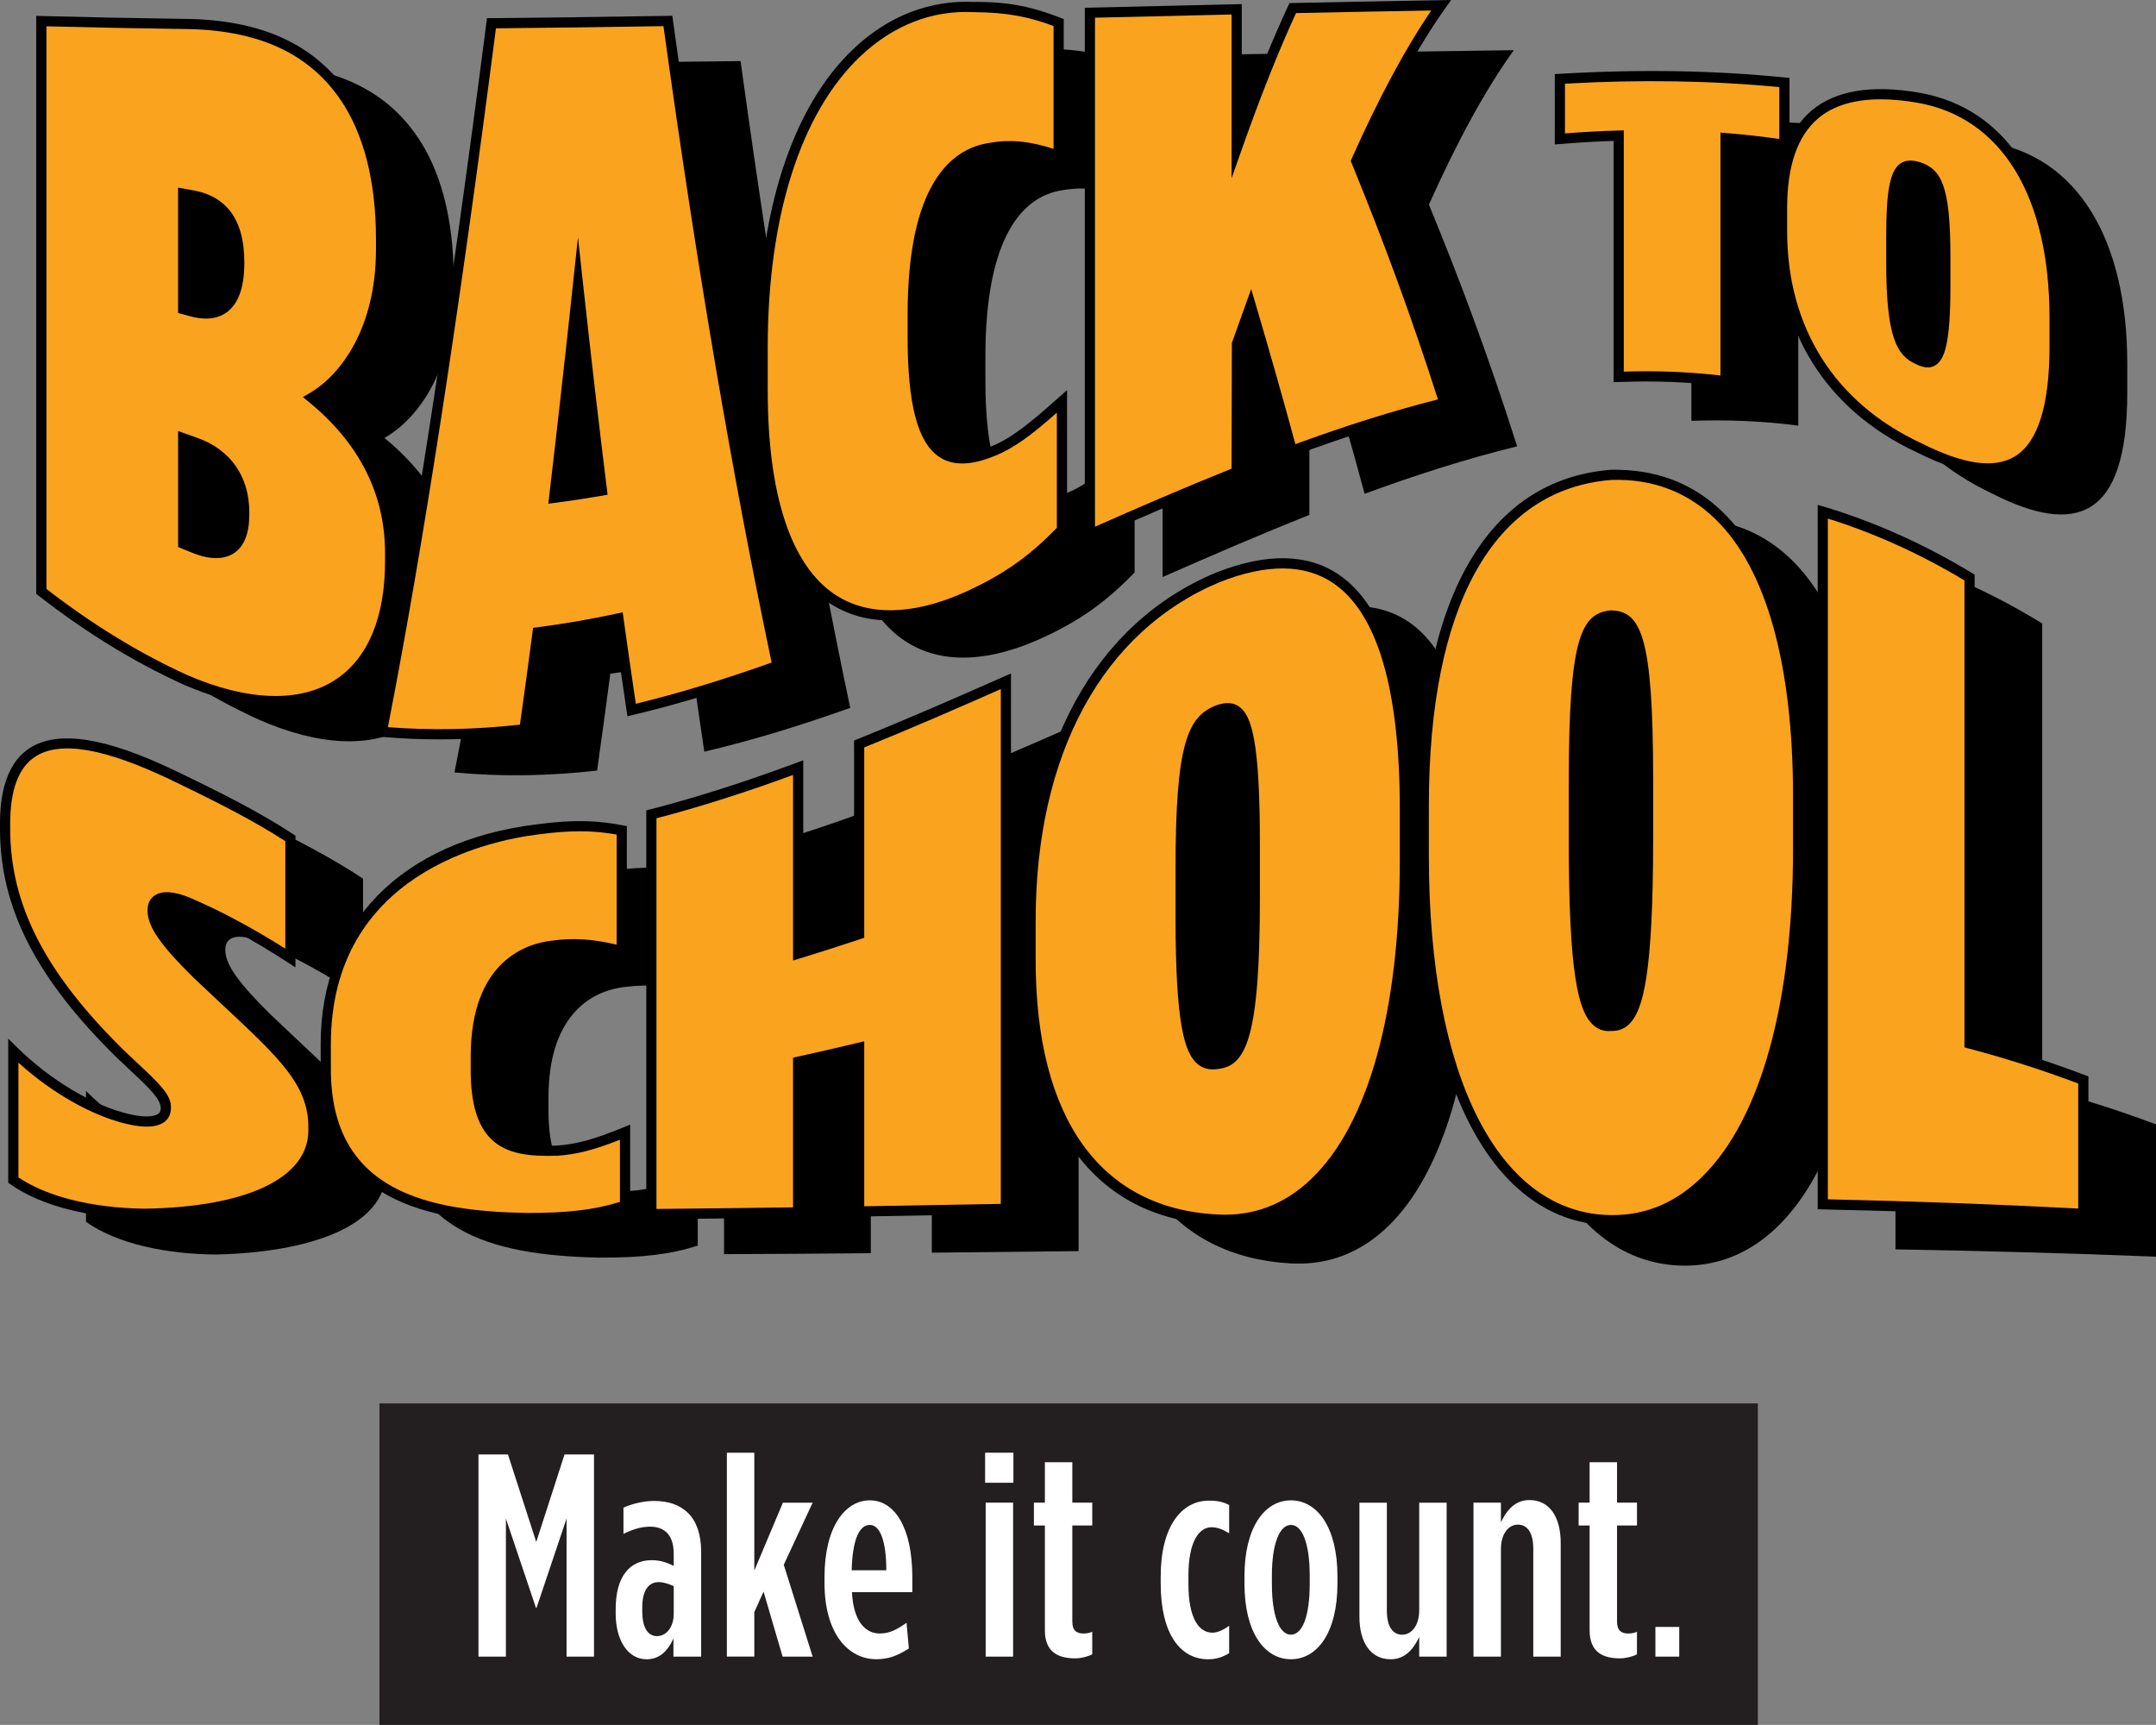
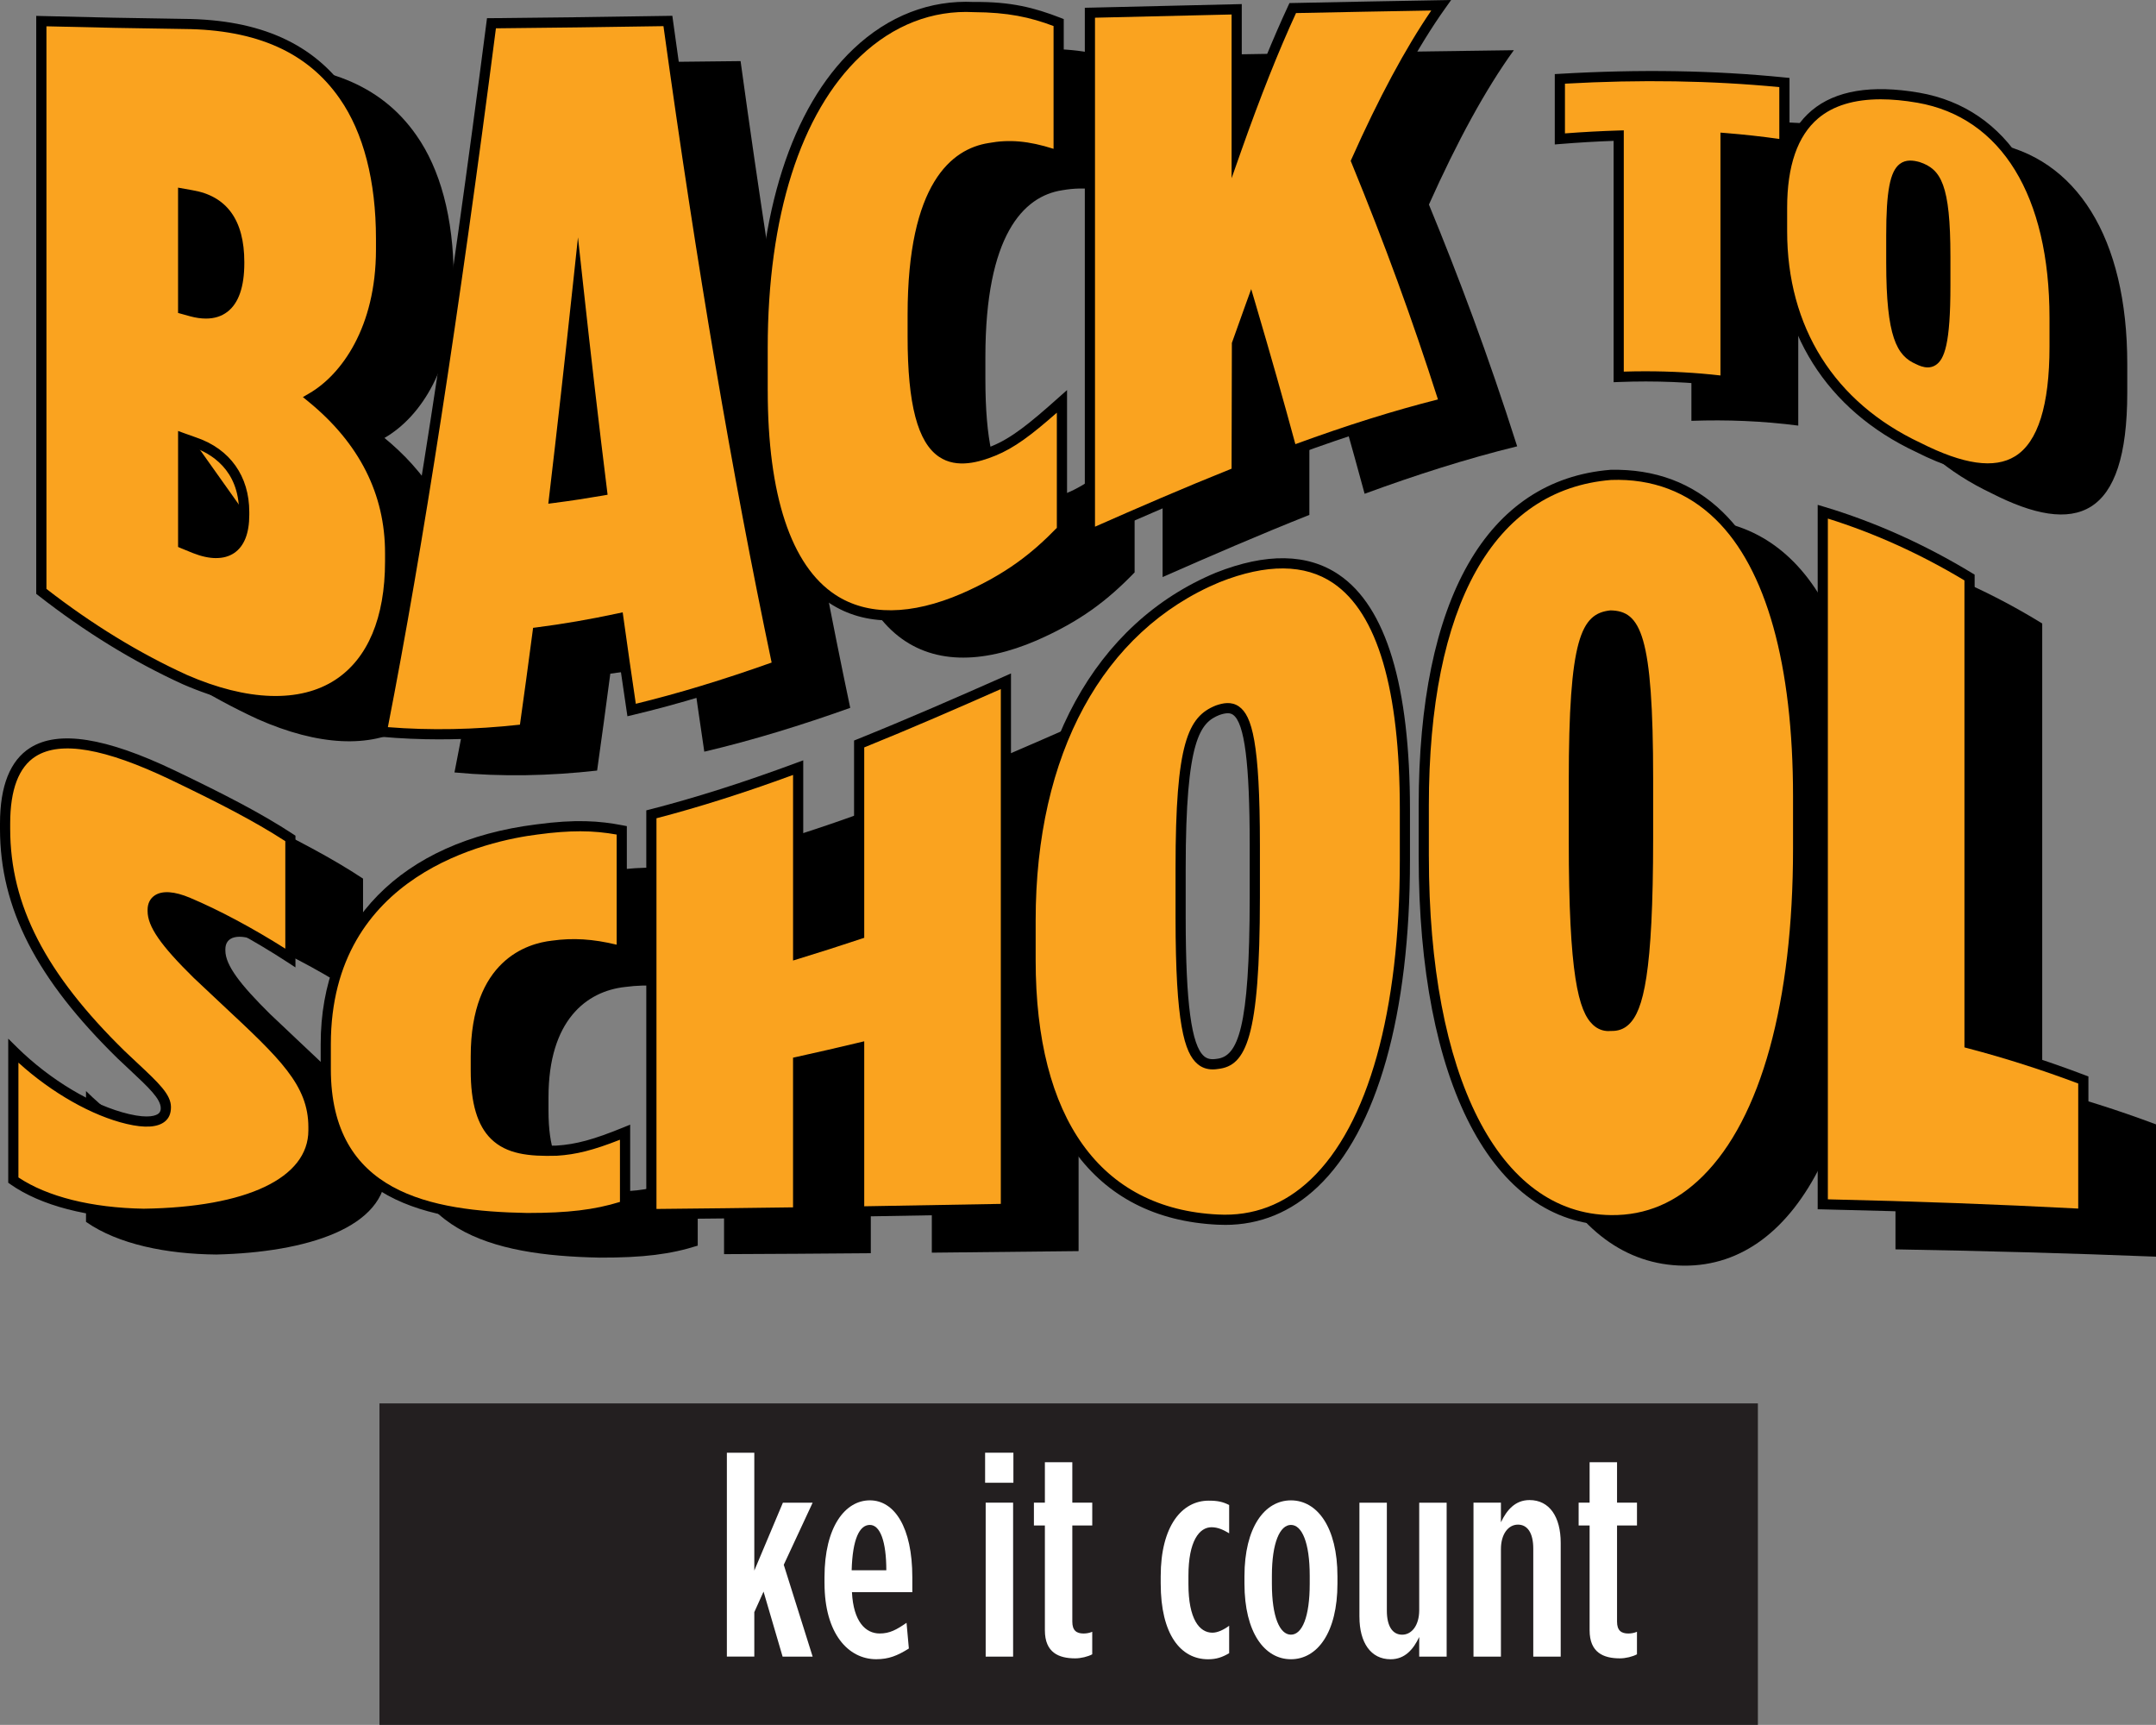
<svg xmlns="http://www.w3.org/2000/svg" id="a" width="1024" height="819.15" viewBox="0 0 1024 819.15">
  <rect x="0" y="0" width="1024" height="819.15" fill="#808080" stroke="none" />
  <path d="M54.15,29.89c22.58.33,45.16.55,67.75.69,30.5.03,58.35,8.36,75.97,33.82,10.98,15.7,17.63,38.6,17.62,68,0,1.75,0,3.5,0,5.24.03,36.01-15.26,60.16-32.89,70.34,17.64,14.46,37.21,38.12,37.2,73.99,0,1.32,0,2.64,0,3.95,0,58.73-39.16,81.38-97.51,55.55-22.71-10.51-45.43-24.47-68.14-42.44V29.89ZM148.14,143.39c0-20.63-9-29.41-22.71-31.66-1.3-.23-2.61-.46-3.92-.69,0,18.66,0,36.89,0,54.7,1.31.37,2.62.73,3.92,1.08,13.7,3.71,22.71-2.46,22.71-22.93,0-.16,0-.33,0-.49ZM126.99,228.96c-1.83-.64-3.65-1.31-5.48-1.98,0,17.09,0,33.75,0,49.97,1.83.78,3.66,1.54,5.48,2.28,13.32,5.37,23.51,1.86,23.5-15.79v-1.29c.03-17.82-10.19-28.57-23.5-33.19Z" />
  <path d="M267.94,29.84c27.93-.2,55.86-.49,83.8-.82,17.37,126.17,34.72,224.81,52.08,307.14-23.11,8.24-46.21,15.38-69.31,20.81-2.09-13.97-4.17-28.48-6.26-43.54-12.79,2.71-25.58,4.91-38.38,6.49-2.1,15.92-4.18,31.26-6.27,46.02-22.58,2.54-45.17,3.02-67.74.89,17.36-88.18,34.72-201.8,52.08-336.98ZM320.42,252.56c-3.79-30.62-7.58-63.25-11.36-98.03-3.78,35.52-7.57,69.38-11.35,101.41,7.57-.95,15.14-2.08,22.71-3.38Z" />
  <path d="M396.74,205.28c0-6.72,0-13.51,0-20.35,0-113.41,49.74-164.79,100.25-161.64,17.63-.08,28.57,2.98,40.34,7.65,0,21.04,0,42.14,0,63.3-11.77-4.14-21.53-5.9-32.9-3.88-18.43,2.82-36.4,21.5-36.42,79.06,0,3.52,0,7.02,0,10.52.01,58.41,16.05,63.28,38.38,54.32,9.8-3.96,18.39-10.9,32.5-23.45,0,20.27,0,40.61,0,61.02-12.93,13.38-25.86,23.27-46.6,32.34-52.06,22.42-95.6,1.3-95.55-98.91Z" />
  <path d="M552.18,26.39c23.24-.39,46.47-.79,69.71-1.16v65.87c8.87-25.05,17.75-47.38,26.63-66.29,23.49-.35,46.99-.68,70.48-.97-13.45,18.6-26.89,43.31-40.33,73.31,13.97,33.94,27.94,70.91,41.91,114.81-24.15,5.92-48.29,13.66-72.45,22.53-6.53-24.14-13.05-46.93-19.58-69.06-2.22,6.1-4.44,12.3-6.66,18.6v60.5c-23.24,9.23-46.47,19.27-69.71,29.51V26.39Z" />
  <path d="M803.33,85.49c-9.31.25-18.63.75-27.94,1.49,0-10.14,0-19.58,0-28.33,35.55-1.98,71.09-1.68,106.64,1.9v29.55c-9.31-1.41-18.63-2.48-27.94-3.25v115.27c-16.92-2.2-33.83-2.87-50.75-2.27,0-45.02,0-83.13,0-114.34Z" />
  <path d="M880.91,130.88c0-3.69,0-7.32,0-10.88,0-44.81,24.26-59.17,64.72-52.27,40.49,6.92,64.76,45.09,64.72,105.18,0,4.52,0,9.06,0,13.6-.02,59.82-24.19,68.38-64.72,47.61-40.49-19.29-64.75-54.65-64.72-103.23ZM958.46,157.06v-13.53c0-34.16-4.53-40.02-12.83-42.79-8.23-2.28-12.85.2-12.83,32.49v12.94c-.01,34.09,4.6,42.54,12.83,46.2,8.3,4.16,12.83.22,12.83-35.3Z" />
  <path d="M40.85,580.26c0-20.66,0-41.37,0-62.13,16.81,16.64,37.58,28.5,54.43,32.37,11.75,2.72,17.97.58,18.02-5.2,0-.17,0-.35,0-.53,0-5.92-7.84-12.19-21.14-24.88-36.43-35.73-55.2-69.37-55.22-108,0-.85,0-1.7,0-2.55-.01-48.54,35.21-44.03,79.49-22.57,23.88,11.63,41.49,20.86,56,30.49v56.76c-16.03-10.54-33.69-20.24-48.55-26.6-10.94-4.7-16.83-2.53-16.84,3.34,0,.21,0,.43,0,.64,0,6.98,7.05,16.13,21.15,30.08,36.39,34.8,55.22,48.57,55.22,72.81,0,.52,0,1.04,0,1.56.01,27.12-37.6,38.9-80.67,39.92-23.52-.2-46.61-4.83-61.88-15.5Z" />
  <path d="M189.24,526.81c0-3.86,0-7.8,0-11.84.01-66.25,49.72-95.3,100.25-101.43,17.6-2.33,28.62-1.78,40.34.52v57.35c-11.76-3.15-21.53-4.23-32.9-2.7-18.42,1.99-36.42,15.88-36.42,52.35,0,2.21,0,4.39,0,6.54,0,34.93,16.06,38.56,38.38,38,9.78-.61,18.41-2.93,32.5-8.61,0,12.64,0,24.16,0,34.56-12.92,4.1-25.85,5.75-46.6,5.69-52.07-1.02-95.55-12.78-95.55-70.45Z" />
  <path d="M343.89,406.53c23.23-5.9,46.47-13.44,69.7-22.01,0,31.24,0,60.65,0,88.24,9.66-2.93,19.31-6.01,28.98-9.19v-90.23c23.23-9.32,46.47-19.41,69.71-29.66,0,85.46,0,168.95,0,250.47-23.24.26-46.48.51-69.71.74v-77.47c-9.66,2.27-19.32,4.47-28.98,6.55,0,25.61,0,49.33,0,71.18-23.24.2-46.47.35-69.7.44v-189.05Z" />
-   <path d="M524,476.17c0-6.33,0-12.65,0-18.98-.02-80.94,33.27-139.55,88.89-162.65,55.59-21.91,88.89,9.09,88.9,110.64,0,7.91,0,15.92,0,24.03-.03,107.19-33.29,174.1-88.9,170.76-55.63-3.11-88.89-44.6-88.89-123.79ZM630.51,446.8v-24.82c0-62.69-6.27-68.29-17.62-64.35-11.36,4.56-17.62,15.13-17.62,75.09v23.67c.02,61.45,6.23,71.28,17.62,69.44,11.36-1.22,17.62-13.88,17.62-79.02Z" />
  <path d="M710.76,427.55v-24.2c0-100.9,33.29-152.72,88.89-157.01,55.57-1.32,88.9,50.35,88.89,153.27-.01,8.11-.01,16.34,0,24.68,0,107.18-33.28,177.22-88.89,176.77-55.61-.63-88.88-68.58-88.89-173.51ZM817.27,419.26c0-9.56,0-18.96,0-28.21.02-70.18-6.25-77.64-17.62-77.89-11.33,1.19-17.64,9.19-17.62,79,0,9.2,0,18.56,0,28.06-.01,74.35,6.27,89.1,17.62,88.27,11.4.57,17.63-14.43,17.62-89.24Z" />
  <path d="M900.26,264.32c23.24,7.11,46.47,17.5,69.7,31.77v220.72c18.02,4.71,36.03,10.39,54.05,17.16,0,20.94,0,41.88,0,62.82-41.25-1.64-82.5-2.75-123.74-3.47,0-129.05,0-238.71,0-329Z" />
-   <path d="M19.63,10.02c22.58.61,45.17,1.05,67.75,1.36,30.51.25,58.34,8.69,75.97,34.13,10.95,15.7,17.62,38.51,17.62,67.87v5.23c-.02,35.93-15.27,60.08-32.89,70.31,17.62,14.41,37.24,37.95,37.2,73.78v3.95c-.01,58.65-39.16,81.49-97.51,56.07-22.71-10.35-45.43-24.12-68.14-41.88,0-85.95,0-176.22,0-270.82ZM113.62,124.4c-.02-20.64-9-29.42-22.71-31.7-1.31-.23-2.62-.46-3.92-.7,0,18.69,0,36.96,0,54.8,1.31.36,2.62.72,3.92,1.07,13.69,3.67,22.71-2.5,22.71-22.97v-.5ZM92.47,210.08c-1.83-.64-3.66-1.29-5.48-1.96,0,17.12,0,33.79,0,50.02,1.82.77,3.65,1.51,5.48,2.24,13.34,5.3,23.48,1.71,23.49-15.93v-1.29c0-17.82-10.17-28.55-23.49-33.09Z" fill="#faa31f" />
+   <path d="M19.63,10.02c22.58.61,45.17,1.05,67.75,1.36,30.51.25,58.34,8.69,75.97,34.13,10.95,15.7,17.62,38.51,17.62,67.87v5.23c-.02,35.93-15.27,60.08-32.89,70.31,17.62,14.41,37.24,37.95,37.2,73.78v3.95c-.01,58.65-39.16,81.49-97.51,56.07-22.71-10.35-45.43-24.12-68.14-41.88,0-85.95,0-176.22,0-270.82ZM113.62,124.4c-.02-20.64-9-29.42-22.71-31.7-1.31-.23-2.62-.46-3.92-.7,0,18.69,0,36.96,0,54.8,1.31.36,2.62.72,3.92,1.07,13.69,3.67,22.71-2.5,22.71-22.97v-.5ZM92.47,210.08c-1.83-.64-3.66-1.29-5.48-1.96,0,17.12,0,33.79,0,50.02,1.82.77,3.65,1.51,5.48,2.24,13.34,5.3,23.48,1.71,23.49-15.93v-1.29Z" fill="#faa31f" />
  <path d="M130.89,335.49c-13.12,0-27.95-3.52-44.08-10.55-23.41-10.67-46.5-24.86-68.67-42.2l-.93-.72V7.54l2.48.07c22.47.6,45.25,1.06,67.72,1.36,36.23.29,61.72,11.79,77.92,35.16,11.81,16.93,18.05,40.87,18.05,69.25v5.24c-.02,31.44-11.62,57.51-31.2,70.59,23.6,20.3,35.55,45.01,35.52,73.49v3.95c0,28.36-8.92,49.19-25.79,60.24-8.75,5.73-19.19,8.6-31.02,8.6ZM22.05,279.66c21.59,16.77,44.03,30.51,66.73,40.86,28.67,12.5,53.71,13.31,70.49,2.32,15.44-10.11,23.6-29.55,23.61-56.2v-3.95c.03-27.97-12.19-52.17-36.32-71.91l-2.7-2.21,3.02-1.76c15.3-8.87,31.66-31.47,31.69-68.21v-5.24c0-27.38-5.94-50.37-17.19-66.49-15.24-22-39.45-32.81-74.01-33.1-21.67-.28-43.63-.72-65.31-1.28v267.16ZM102.64,265.04c-3.3,0-7.02-.8-11.06-2.4-1.85-.74-3.69-1.49-5.53-2.26l-1.47-.63v-55.08l3.25,1.18c1.81.66,3.62,1.31,5.44,1.94h0c15.97,5.44,25.13,18.34,25.13,35.38v1.29c0,8.82-2.42,14.93-7.17,18.16-2.38,1.61-5.26,2.41-8.57,2.41ZM89.4,256.54c1.32.54,2.64,1.08,3.96,1.6,4.55,1.82,10.89,3.39,15.13.48,3.35-2.27,5.05-7.03,5.05-14.15v-1.29c0-20.31-13.69-28.02-21.86-30.8h-.02c-.76-.27-1.51-.53-2.27-.81v44.97ZM97.81,151.29c-2.32,0-4.83-.36-7.53-1.09l-5.71-1.58v-59.51l6.75,1.21c16.38,2.72,24.71,14.19,24.72,34.09v.49c0,11.3-2.7,19.09-8.02,23.17-2.79,2.15-6.21,3.22-10.21,3.22ZM89.4,144.96l2.15.59c5.8,1.54,10.36,1.12,13.52-1.3,4.07-3.12,6.13-9.63,6.13-19.34l2.42-.49h-2.42c-.01-17.65-6.59-26.97-20.69-29.32l-1.11-.2v50.06Z" />
  <path d="M233.42,11.04c27.93-.24,55.86-.61,83.8-1.07,17.36,125.61,34.72,223.98,52.08,306.24-23.11,8.29-46.2,15.48-69.31,20.98-2.09-13.96-4.18-28.44-6.27-43.49-12.79,2.75-25.58,4.98-38.38,6.61-2.09,15.9-4.18,31.25-6.27,46.01-22.58,2.63-45.16,3.2-67.74,1.18,17.36-88.24,34.72-201.71,52.08-336.46ZM285.9,232.96c-3.79-30.54-7.58-63.09-11.36-97.75-3.79,35.42-7.58,69.22-11.35,101.2,7.57-.98,15.15-2.13,22.71-3.45Z" fill="#faa31f" />
  <path d="M208.87,351.12c-9.43,0-18.69-.4-27.75-1.22l-2.67-.24.52-2.63c16.77-85.21,34.28-198.36,52.06-336.3l.27-2.1h2.11c27.92-.26,55.85-.63,83.78-1.09l2.14-.04.29,2.13c16,115.78,33.02,215.89,52.05,306.07l.44,2.06-1.98.72c-25.11,9.01-47.87,15.9-69.57,21.06l-2.56.61-.39-2.6c-1.97-13.18-3.94-26.81-5.91-40.95-11.57,2.42-23.05,4.4-34.19,5.86-2.01,15.25-4.02,29.99-6.03,44.19l-.26,1.85-1.85.22c-13.73,1.59-27.28,2.39-40.49,2.39ZM184.23,345.32c20.05,1.61,41.13,1.21,62.72-1.18,2-14.19,4-28.91,6-44.14l.24-1.84,1.85-.24c12.39-1.58,25.23-3.8,38.17-6.58l2.54-.54.36,2.58c1.96,14.1,3.92,27.7,5.87,40.85,20.18-4.92,41.33-11.34,64.51-19.58-18.76-89.2-35.58-188.12-51.38-302.23-26.53.43-53.05.78-79.57,1.03-17.51,135.67-34.78,247.3-51.32,331.87ZM260.42,239.21l.36-3.08c3.74-31.65,7.56-65.7,11.35-101.17l2.38-22.24,2.43,22.23c3.71,34,7.53,66.88,11.36,97.72l.28,2.28-2.27.4c-7.52,1.3-15.2,2.47-22.81,3.46l-3.08.4ZM274.57,157.46c-2.89,26.45-5.77,51.97-8.62,76.15,5.77-.79,11.56-1.67,17.27-2.64-2.9-23.48-5.8-48.11-8.65-73.51Z" />
  <path d="M362.23,185.52v-20.31c-.01-113.13,49.74-164.59,100.25-161.85,17.62-.2,28.52,2.76,40.33,7.35v63.33c-11.77-4.08-21.55-5.79-32.9-3.71-18.38,2.9-36.42,21.68-36.42,79.14,0,3.51,0,7.01,0,10.5.01,58.33,16.07,63.19,38.38,54.18,9.79-4,18.4-10.93,32.5-23.52,0,20.27,0,40.62,0,61.03-12.93,13.41-25.85,23.32-46.6,32.42-52.08,22.51-95.54,1.44-95.55-98.56Z" fill="#faa31f" />
  <path d="M422.86,294.66c-10.8,0-20.48-2.72-28.76-8.16-22.75-14.94-34.28-48.92-34.29-100.98v-20.3c0-63.74,16.16-114.17,45.54-141.99C421.92,7.52,441.72-.09,462.61.94c17.49-.2,28.75,2.73,41.08,7.52l1.54.6v68.39l-3.21-1.12c-12.61-4.39-21.78-5.45-31.67-3.61-15.74,2.47-34.44,17.8-34.44,76.76v7.01s0,3.49,0,3.49c0,29.84,4.2,47.17,12.81,52.97,5.03,3.39,12.1,3.07,22.25-1.04,9.3-3.8,17.67-10.46,31.8-23.09l4.03-3.58v67.4l-.68.7c-14.46,14.99-28.19,24.54-47.37,32.96-12.9,5.58-24.96,8.37-35.89,8.37ZM364.64,185.51c0,49.62,11.11,83.14,32.11,96.95,15.23,10.01,36.01,9.8,60.06-.6,21.26-9.34,33.52-19.25,45.14-31.18v-54.69c-12.2,10.71-20.16,16.71-29.17,20.39-7.41,3-18.24,6.33-26.77.56-10.18-6.86-14.93-24.97-14.94-56.98v-10.51c0-62.37,20.91-78.76,38.46-81.52,9.84-1.82,18.99-1.03,30.86,2.75V12.37c-11.2-4.23-21.73-6.5-37.89-6.6-19.68-1.04-38.25,6.19-53.84,20.95-28.4,26.91-44.03,76.09-44.03,138.49v20.3Z" />
  <path d="M517.65,6.05c23.24-.56,46.47-1.12,69.71-1.64,0,20.87,0,42.92,0,66.13,8.88-25.15,17.76-47.63,26.63-66.71,23.5-.5,46.99-.94,70.48-1.33-13.45,18.86-26.89,43.78-40.33,73.95,13.97,34.05,27.94,71.08,41.9,114.97-24.15,5.99-48.3,13.78-72.45,22.7-6.52-24.13-13.05-46.95-19.58-69.09-2.23,6.12-4.44,12.33-6.66,18.64,0,19.53,0,39.71,0,60.55-23.24,9.27-46.46,19.35-69.71,29.63,0-85.34,0-167.93,0-247.79Z" fill="#faa31f" />
  <path d="M515.24,257.54V3.69l2.36-.05c23.24-.56,46.47-1.12,69.71-1.64l2.47-.06v54.76c7.56-20.59,14.95-38.67,22.02-53.87l.64-1.37,1.5-.03c23.5-.49,47-.94,70.49-1.34l4.79-.08-2.78,3.9c-12.83,17.99-26.17,42.41-39.67,72.59,16,39.05,29.22,75.36,41.58,114.19l.78,2.45-2.5.62c-22.31,5.54-45.93,12.94-72.19,22.63l-2.48.91-.69-2.56c-5.31-19.67-10.91-39.52-17.48-61.95-1.34,3.73-2.67,7.49-4.01,11.28v61.77s-1.52.62-1.52.62c-24.47,9.76-48.92,20.44-69.62,29.59l-3.39,1.5ZM520.07,8.41v241.72c19.56-8.64,42.17-18.46,64.87-27.55l.14-59.72c2.23-6.32,4.44-12.54,6.67-18.66l2.51-6.91,2.08,7.04c7.2,24.43,13.23,45.68,18.9,66.6,24.47-8.96,46.68-15.92,67.72-21.24-12.2-38.1-25.27-73.86-41.05-112.33l-.39-.96.42-.94c12.82-28.78,25.54-52.45,37.85-70.47-21.41.36-42.82.78-64.24,1.22-8.28,17.96-16.99,39.86-25.91,65.13l-4.69,13.3V6.88c-21.63.48-43.25,1.01-64.88,1.53Z" />
  <path d="M768.81,64.4c-9.31.27-18.63.81-27.94,1.57,0-10.19,0-19.69,0-28.5,35.54-2.07,71.1-1.83,106.64,1.72,0,9.22,0,19.08,0,29.6-9.32-1.38-18.63-2.44-27.95-3.18v115.43c-16.91-2.11-33.84-2.71-50.75-2.04v-114.59Z" fill="#faa31f" />
  <path d="M821.97,183.77l-2.71-.33c-16.25-2.02-33.2-2.7-50.36-2.03l-2.51.1v-114.61c-8.26.29-16.77.79-25.32,1.49l-2.62.21v-31.13s0-2.28,0-2.28l2.28-.13c38.1-2.23,73.11-1.66,107.02,1.74l2.18.22v31.78s0,2.8,0,2.8l-2.77-.41c-8.2-1.22-16.66-2.21-25.18-2.95v115.53ZM781.71,176.32c12.03,0,23.89.67,35.43,1.99V62.98l2.61.21c8.55.69,17.07,1.63,25.34,2.8v-24.62c-32.3-3.09-65.65-3.65-101.81-1.63v23.61c8.62-.66,17.17-1.12,25.45-1.37l2.49-.07v114.57c3.51-.11,7-.16,10.49-.16Z" />
  <path d="M846.39,109.63v-10.89c-.02-44.88,24.22-59.34,64.71-52.33,40.49,7.04,64.75,44.98,64.73,104.66v13.53c0,59.52-24.25,68.35-64.73,47.88-40.47-18.98-64.76-54.21-64.71-102.85ZM923.94,135.44v-13.5c0-34.09-4.54-39.86-12.83-42.64-8.27-2.26-12.84.21-12.83,32.45v12.93c0,34.06,4.56,42.49,12.83,46.08,8.26,4.12,12.86.12,12.83-35.31Z" fill="#faa31f" />
  <path d="M944.17,224.85c-9.35,0-20.67-3.4-34.15-10.22-42.61-19.98-66.08-57.29-66.04-105.01v-10.89c-.01-21.47,5.54-37.04,16.49-46.26,11.3-9.51,28.49-12.34,51.05-8.45,42.43,7.38,66.75,46.4,66.73,107.04v13.54c0,30.09-6.1,48.47-18.65,56.19-4.4,2.71-9.52,4.07-15.43,4.07ZM893.24,47.16c-12.59,0-22.52,3.01-29.66,9.02-9.81,8.27-14.78,22.58-14.77,42.57v10.89c-.04,45.73,22.45,81.48,63.33,100.66,20.45,10.33,35.12,12.43,44.93,6.38,10.85-6.67,16.35-24.19,16.35-52.07v-13.54c.02-58.05-22.84-95.33-62.73-102.28-6.29-1.09-12.11-1.63-17.46-1.63ZM915.57,174.48c-2.06,0-4.03-.81-5.54-1.56-9.15-3.96-14.17-12.86-14.17-48.25v-12.92c0-20.85,1.8-30.35,6.43-33.88,2.96-2.26,6.45-1.73,9.46-.9,10.14,3.39,14.61,10.67,14.61,44.97v13.49c.02,27.88-2.84,35.37-7.14,38.03-1.2.74-2.44,1.02-3.65,1.02ZM907.33,81.1c-.89,0-1.57.2-2.11.62-3.05,2.32-4.53,12.15-4.53,30.04v12.92c0,32.55,4.17,40.74,11.38,43.86,2.96,1.48,4.04,1.17,4.61.82,3.23-2,4.86-13.41,4.85-33.92v-13.49c0-33.98-4.64-38.16-11.18-40.35-1.22-.33-2.2-.49-3.01-.49Z" />
  <path d="M6.33,560.43v-61.39c16.8,16.59,37.57,28.46,54.43,32.39,11.73,2.76,18,.63,18.02-5.12,0-.17,0-.35,0-.53,0-5.9-7.86-12.16-21.15-24.79C21.22,465.39,2.42,432.03,2.42,393.61c0-.84,0-1.69,0-2.54-.01-48.27,35.26-44.17,79.49-23.02,23.91,11.46,41.49,20.58,56,30.12v56.78c-16.06-10.47-33.67-20.07-48.56-26.34-10.99-4.64-16.83-2.42-16.84,3.42,0,.21,0,.43,0,.64.02,6.97,7.03,16.06,21.15,29.93,36.43,34.63,55.21,48.38,55.22,72.67,0,.52,0,1.04,0,1.56,0,27.23-37.57,38.99-80.67,39.58-23.49-.41-46.6-5.27-61.87-16Z" fill="#faa31f" />
  <path d="M68.23,578.84c-26.4-.44-48.85-6.29-63.29-16.43l-1.03-.73v-68.43l4.11,4.07c15.81,15.6,36.22,27.77,53.28,31.75,9.5,2.24,12.91.61,13.93-.2.48-.37,1.12-1.06,1.12-2.58,0-4.46-5.82-9.89-14.61-18.12-1.79-1.67-3.73-3.48-5.79-5.44C17.26,464.9,0,431.25,0,393.62v-2.54c0-17.86,4.83-29.96,14.37-35.97,13.37-8.4,35.8-4.91,68.58,10.77,22.69,10.88,40.95,20.18,56.29,30.27l1.09.72v62.55l-3.74-2.44c-16.11-10.51-33.67-20.04-48.18-26.14-5.59-2.36-10.18-2.96-12.26-1.58-.3.21-1.23.81-1.23,2.78v.67c.02,5.69,6.13,14.13,20.43,28.18,4.9,4.65,9.5,8.96,13.77,12.95,27.18,25.4,42.16,39.38,42.16,61.44v1.54c0,25.6-31.05,41.29-83.06,42.01ZM8.74,559.15c13.7,9.17,34.76,14.44,59.5,14.86,48.95-.68,78.21-14.57,78.22-37.17v-1.58c0-19.94-13.58-32.63-40.63-57.89-4.29-4.01-8.9-8.32-13.83-13-15.74-15.48-21.88-24.35-21.9-31.68v-.65c0-2.95,1.21-5.37,3.4-6.81,3.58-2.39,9.4-1.98,16.8,1.15,13.65,5.74,29.92,14.44,45.21,24.14v-51.05c-14.89-9.67-32.65-18.71-54.63-29.25-31.16-14.88-52.07-18.49-63.92-11.04-8.04,5.07-12.12,15.79-12.12,31.88v2.56c0,36.22,16.81,68.8,54.48,105.63,2.03,1.93,3.96,3.73,5.74,5.4,10.4,9.73,16.13,15.09,16.14,21.11,0,3.17-1.03,5.37-2.96,6.9-3.46,2.75-9.53,3.1-18.03,1.1-16.41-3.83-35.71-14.81-51.46-29.12v54.5Z" />
  <path d="M154.73,507.74c0-3.86,0-7.82,0-11.86,0-66.34,49.72-95.66,100.25-101.97,17.63-2.39,28.57-1.86,40.33.41,0,20.38,0,39.52,0,57.42-11.73-3.12-21.55-4.2-32.9-2.61-18.42,2.04-36.42,16.03-36.42,52.62v6.57c-.01,35.08,16.08,38.78,38.37,38.13,9.78-.61,18.4-3.01,32.5-8.75v34.86c-12.93,4.22-25.84,5.92-46.6,5.9-52.11-.94-95.53-13-95.55-70.72Z" fill="#faa31f" />
  <path d="M250.64,580.87h-.37c-45.62-.82-97.94-9.89-97.96-73.13v-11.86c0-57.36,38.27-96.37,102.36-104.37,18.91-2.55,30.11-1.67,41.09.44l1.96.38v62.55s-3.03-.81-3.03-.81c-12.3-3.25-21.56-4.01-31.94-2.55-10.37,1.15-34.34,8.34-34.33,50.23v6.57c0,14.21,2.7,23.74,8.25,29.14,6.12,5.96,15.48,6.96,27.64,6.58,9.24-.59,17.55-2.83,31.66-8.59l3.33-1.36v40.22l-1.67.54c-13.28,4.32-26.47,6.01-46.98,6.01ZM275.44,394.78c-5.69,0-12.21.45-20.14,1.53-23.05,2.88-98.15,18.55-98.16,99.57v11.86c.02,58.7,47.11,67.46,93.17,68.3h.36c19.05,0,31.57-1.49,43.78-5.25v-29.53c-12.69,4.99-20.8,7.02-29.94,7.6-13.46.39-23.89-.8-31.23-7.94-6.54-6.36-9.72-17.02-9.71-32.61v-6.57c0-45.8,26.97-53.74,38.57-55.02,9.99-1.39,19.36-.83,30.75,1.91v-52.3c-5.33-.94-10.84-1.56-17.46-1.56Z" />
  <path d="M309.38,386.73c23.23-5.96,46.47-13.56,69.7-22.18,0,31.25,0,60.7,0,88.35,9.66-2.96,19.32-6.06,28.98-9.27v-90.31c23.23-9.36,46.47-19.5,69.71-29.78v250.56c-23.23.43-46.47.84-69.71,1.22v-77.74c-9.66,2.31-19.32,4.54-28.98,6.66,0,25.7,0,49.54,0,71.52-23.23.33-46.47.62-69.7.81v-189.84Z" fill="#faa31f" />
  <path d="M306.96,579v-194.16l1.82-.46c21.54-5.53,44.26-12.75,69.46-22.1l3.26-1.2v88.55c8.05-2.49,16.1-5.08,24.14-7.75v-90.2l1.51-.61c23.83-9.6,47.55-19.97,69.63-29.75l3.39-1.51v256.66l-2.37.04c-23.24.42-46.48.84-69.71,1.22l-2.45.04v-77.14c-8.05,1.91-16.1,3.76-24.15,5.55v71.96s-2.38.03-2.38.03c-23.24.33-46.48.62-69.72.81l-2.44.02ZM311.79,388.59v185.54c21.63-.2,43.25-.46,64.87-.76v-71.08l1.9-.42c9.64-2.13,19.29-4.34,28.93-6.65l2.98-.71v78.35c21.62-.36,43.25-.75,64.87-1.14v-244.48c-20.68,9.14-42.71,18.74-64.87,27.7v90.42l-1.65.54c-9.68,3.22-19.36,6.35-29.03,9.29l-3.12.96v-88.13c-23.37,8.56-44.64,15.31-64.87,20.57Z" />
  <path d="M489.47,456.02v-18.99c0-80.98,33.31-139.61,88.89-162.81,55.59-22.01,88.91,8.91,88.9,110.25,0,7.89,0,15.88,0,23.97.02,106.91-33.3,173.67-88.9,170.75-55.6-2.68-88.89-43.92-88.89-123.17ZM595.99,426.28c0-8.34,0-16.6,0-24.78,0-62.59-6.28-68.18-17.62-64.22-11.35,4.56-17.64,15.17-17.62,75.06,0,7.83,0,15.71,0,23.64.02,61.36,6.25,71.13,17.62,69.24,11.36-1.3,17.59-13.92,17.62-78.94Z" fill="#faa31f" />
  <path d="M581.87,581.69c-1.2,0-2.41-.03-3.64-.09-58.79-2.83-91.18-47.44-91.18-125.58v-18.99c0-80.92,32.95-141.07,90.38-165.04,23.97-9.5,43.64-9.17,58.52.96,22.39,15.22,33.73,52.75,33.72,111.53v23.97c.01,73.24-15.55,128.36-43.83,155.2-12.64,11.99-27.41,18.05-43.97,18.05ZM491.89,456.02c0,75.17,30.76,118.06,86.59,120.75,16.7.89,31.49-4.73,44.04-16.64,27.31-25.92,42.34-79.8,42.33-151.69v-23.97c0-57.09-10.63-93.27-31.61-107.53-13.48-9.17-31.64-9.32-53.99-.47-55.5,23.16-87.36,81.7-87.36,160.57v18.99ZM575.99,507.86c-2.79,0-5.18-.84-7.2-2.55-6.27-5.31-10.44-19.13-10.46-69.33v-23.64c-.02-59.55,5.88-71.98,19.13-77.3,3.28-1.15,7.38-2.07,11.01.49,6.13,4.35,9.93,16.91,9.93,65.97v24.78c-.03,66.85-6.68,79.84-19.76,81.35-.92.15-1.8.23-2.65.23ZM583.12,338.72c-1.08,0-2.37.28-3.97.83-9.03,3.64-16.02,11.33-16,72.78v23.64c.02,40.28,2.71,60.53,8.75,65.64,1.52,1.29,3.38,1.66,6.05,1.22,9.91-1.14,15.57-14.03,15.6-76.56v-24.78c0-39.01-2.44-58.15-7.9-62.03-.7-.5-1.53-.75-2.55-.75Z" />
  <path d="M676.23,406.77c0-8.15,0-16.2,0-24.15,0-100.68,33.27-152.6,88.89-157.1,55.59-1.54,88.9,49.91,88.9,152.78,0,8.11,0,16.33,0,24.66,0,107.18-33.28,176.98-88.9,176.5-55.59-.59-88.89-68.01-88.89-172.7ZM782.75,398.14c0-9.54,0-18.92,0-28.15-.01-70.05-6.27-77.51-17.62-77.7-11.33,1.22-17.63,9.24-17.62,78.93,0,9.18,0,18.51,0,28-.01,74.17,6.25,88.83,17.62,87.99,11.36.55,17.58-14.43,17.62-89.06Z" fill="#faa31f" />
  <path d="M765.69,581.89c-.2,0-.39-.01-.59-.01-56.31-.6-91.29-67.7-91.29-175.12v-24.14c0-98.11,32.35-154.75,91.12-159.51,21.09-.45,38.97,6.15,53.23,20.02,25.4,24.71,38.29,70.19,38.28,135.18v24.66c0,74.23-15.75,130.72-44.34,159.08-13.29,13.17-28.9,19.85-46.41,19.85ZM678.65,406.76c0,104.46,33.15,169.72,86.5,170.29,16.68.2,31.06-6.06,43.55-18.45,27.67-27.43,42.91-82.71,42.91-155.64v-24.66c0-62.74-12.73-108.28-36.82-131.71-13.29-12.92-29.96-19.37-49.6-18.66-55.77,4.52-86.55,59.45-86.55,154.68v24.14ZM764.03,489.66c-2.78,0-5.29-.98-7.44-2.98-6.91-6.42-11.51-23.75-11.5-87.47v-28c0-68.2,5.83-79.83,19.78-81.34,14.4.23,20.29,11.42,20.3,80.1v28.15c-.03,64.25-4.64,81.79-11.54,88.37-2.37,2.27-5.21,3.22-8.61,3.11-.33.03-.66.04-.98.04ZM765.09,294.7c-8.76.97-15.17,7.02-15.17,76.52v28c0,51.64,3.07,77.53,9.96,83.92,1.4,1.3,2.98,1.87,5.06,1.65,2.41.12,3.94-.44,5.34-1.79,6.92-6.59,10.02-32.77,10.05-84.87v-28.15c-.01-69.64-6.33-75.13-15.25-75.29Z" />
  <path d="M865.73,242.99c23.23,6.97,46.47,17.19,69.71,31.28,0,67.36,0,141.11,0,221.27,18.01,4.75,36.03,10.49,54.04,17.34,0,21.17,0,42.38,0,63.61-41.25-2.21-82.49-3.67-123.74-4.57,0-129,0-238.65,0-328.93Z" fill="#faa31f" />
  <path d="M991.89,579.03l-2.54-.13c-39.3-2.1-80.91-3.63-123.67-4.57l-2.36-.05V239.75l3.11.93c24,7.19,47.64,17.79,70.27,31.52l1.16.7v220.78c17.67,4.72,35.32,10.41,52.48,16.94l1.56.6v67.82ZM868.15,569.56c41.06.92,81.04,2.39,118.91,4.39v-59.39c-17.1-6.45-34.66-12.06-52.24-16.68l-1.8-.48v-221.76c-20.94-12.58-42.74-22.45-64.87-29.37v323.3Z" />
  <rect x="180.22" y="666.47" width="654.69" height="152.69" fill="#231f20" />
-   <path d="M227.26,690.71h13.99l13.44,41.56,13.44-41.56h13.99v96.02h-13.03v-65.57l-14.26,42.39h-.28l-14.27-42.39v65.57h-13.03v-96.02Z" fill="#fff" />
-   <path d="M292.42,766.15v-2.05c0-15.5,6.72-23.18,17.15-23.18,3.84,0,7.27,1.1,10.42,2.74v-5.76c0-8.37-3.84-12.89-11.25-12.89-4.53,0-8.78,1.51-12.62,3.43v-12.48c4.66-2.05,10.02-3.16,14.41-3.16,7.27,0,12.34,1.92,16.32,5.77,3.98,3.98,6.17,10.15,6.17,18.38v49.79h-13.17v-8.64c-2.88,6.45-7,9.88-12.76,9.88-8.64,0-14.68-8.64-14.68-21.81ZM319.99,766.43v-13.17c-2.06-.96-4.8-1.92-7.13-1.92-4.94,0-7.82,4.11-7.82,12.07v1.65c0,8.09,2.74,11.93,6.99,11.93,4.53,0,7.96-4.39,7.96-10.56Z" fill="#fff" />
  <path d="M345.23,689.89h13.03v55.97l13.58-32.24h14.13l-13.72,29.49,13.72,43.62h-14.27l-9.05-30.87-4.39,9.74v21.12h-13.03v-96.84Z" fill="#fff" />
  <path d="M391.6,751.88v-2.88c0-24.01,9.88-36.49,21.54-36.49s20.17,12.76,20.17,36.49v7.13h-28.67c.69,13.99,6.45,19.61,13.17,19.61,4.8,0,7.96-1.78,12.76-5.07l1.1,12.21c-5.49,3.43-9.6,5.08-15.5,5.08-13.31,0-24.56-12.21-24.56-36.08ZM420.96,745.72c0-13.58-2.88-21.54-7.82-21.54s-8.23,6.72-8.64,21.54h16.46Z" fill="#fff" />
  <path d="M467.88,689.89h13.44v14.27h-13.44v-14.27ZM468.15,713.61h13.03v73.12h-13.03v-73.12Z" fill="#fff" />
  <path d="M496.27,774.24v-49.79h-5.21v-10.84h5.21v-19.2h13.03v19.2h9.47v10.84h-9.47v45.68c0,4.26,2.06,5.62,5.35,5.62,1.37,0,2.88-.27,4.11-.82v10.7c-2.06,1.1-5.35,1.92-8.09,1.92-7.82,0-14.4-2.74-14.4-13.31Z" fill="#fff" />
  <path d="M551.28,752.03v-3.43c0-24.01,10.15-35.94,22.77-35.94,4.39,0,6.72.55,9.74,2.06v13.44c-2.74-1.65-5.35-2.88-8.37-2.88-5.76,0-10.97,6.45-10.97,23.05v3.98c0,16.6,5.21,23.05,11.38,23.05,2.47,0,5.35-1.37,7.96-3.29v13.03c-3.29,1.92-6.04,2.88-10.01,2.88-13.03,0-22.5-11.8-22.5-35.94Z" fill="#fff" />
  <path d="M591.06,752.03v-3.43c0-23.32,9.6-36.08,22.08-36.08s22.09,12.76,22.09,36.08v3.43c0,23.32-9.6,35.94-22.09,35.94s-22.08-12.62-22.08-35.94ZM622.06,752.16v-3.84c0-15.78-3.71-24.14-8.92-24.14s-9.05,8.37-9.05,24.14v3.84c0,15.63,3.7,24.14,9.05,24.14s8.92-8.51,8.92-24.14Z" fill="#fff" />
  <path d="M645.66,767.8v-54.18h13.03v51.31c0,7.41,2.74,11.38,7.27,11.38s8.1-4.39,8.1-11.66v-51.03h13.03v73.12h-13.03v-9.33c-2.74,5.77-6.72,10.57-13.58,10.57-9.46,0-14.81-7.96-14.81-20.17Z" fill="#fff" />
  <path d="M699.84,713.61h13.03v9.33c2.74-5.76,6.72-10.56,13.58-10.56,9.47,0,14.81,7.96,14.81,20.3v54.05h-13.03v-51.3c0-7.41-2.74-11.39-7.27-11.39s-8.09,4.39-8.09,11.66v51.03h-13.03v-73.12Z" fill="#fff" />
  <path d="M754.99,774.24v-49.79h-5.21v-10.84h5.21v-19.2h13.03v19.2h9.47v10.84h-9.47v45.68c0,4.26,2.06,5.62,5.35,5.62,1.37,0,2.88-.27,4.11-.82v10.7c-2.06,1.1-5.35,1.92-8.09,1.92-7.82,0-14.4-2.74-14.4-13.31Z" fill="#fff" />
-   <path d="M786.24,772.63h11.32v14.1h-11.32v-14.1Z" fill="#fff" />
</svg>